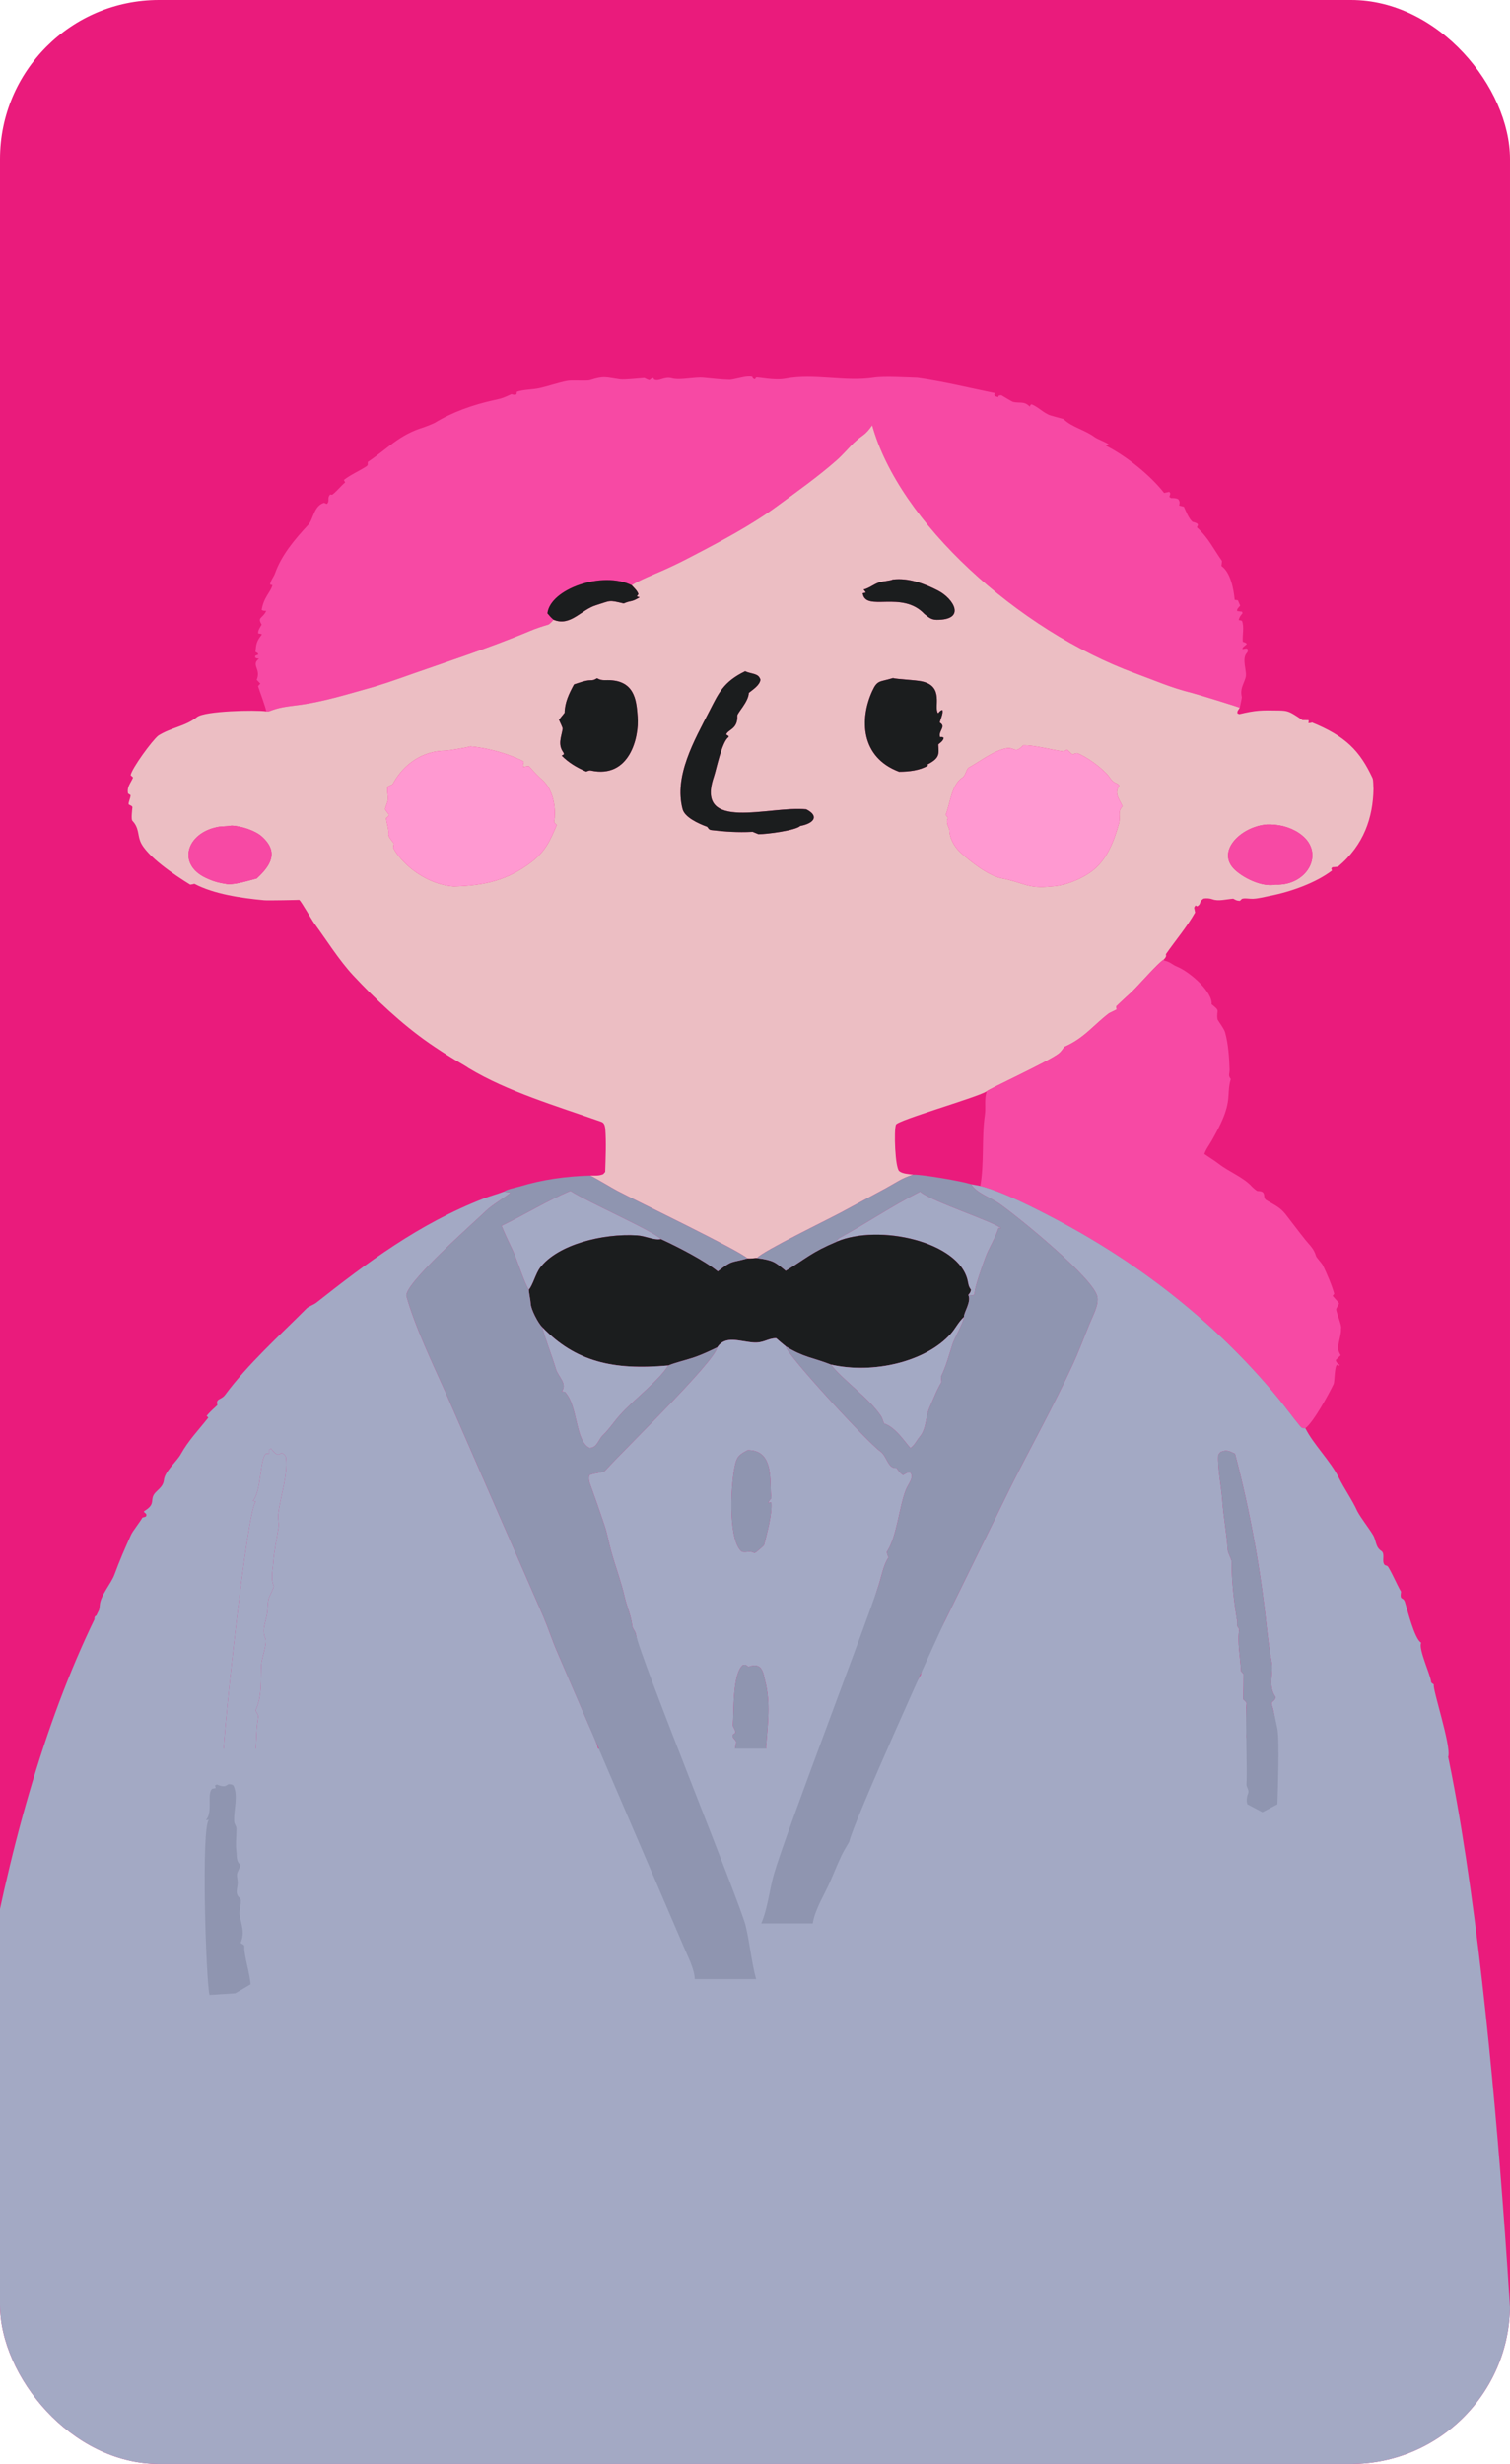
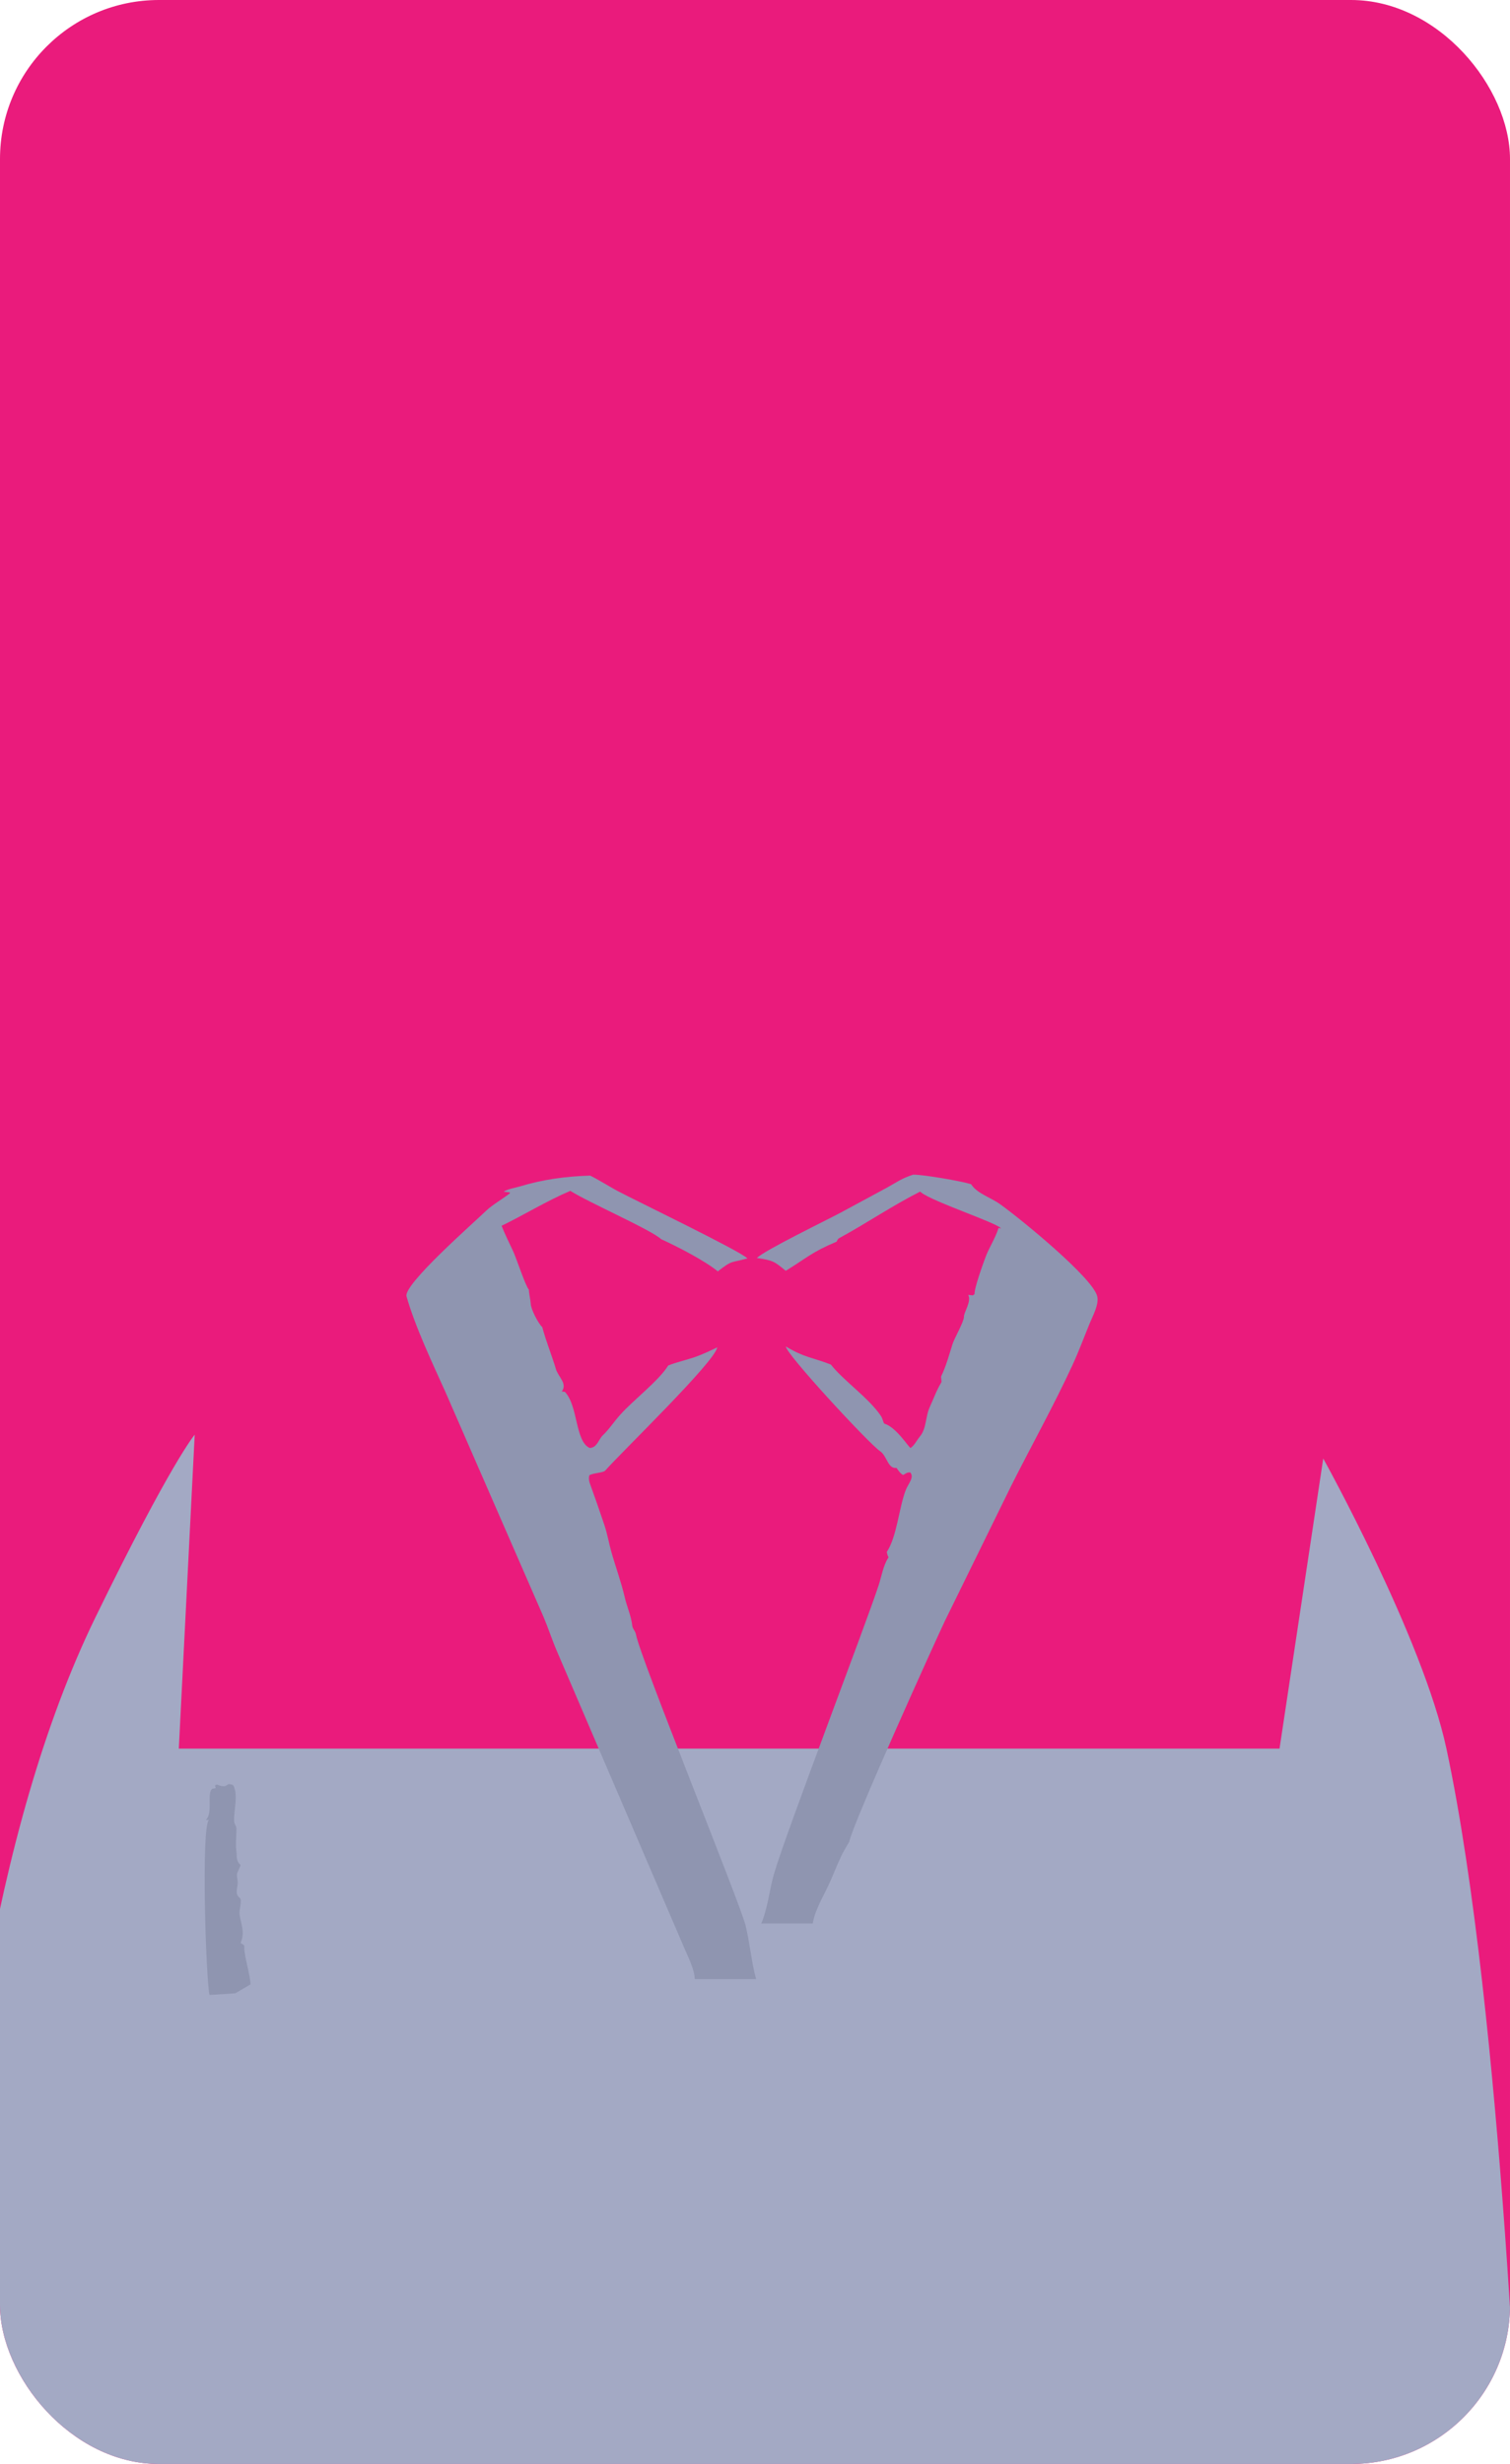
<svg xmlns="http://www.w3.org/2000/svg" width="190" height="310" viewBox="0 0 190 310" fill="none">
  <g clip-path="url(#clip0_5961_3277)">
    <rect width="190" height="310" rx="20" fill="#EA1B7C" />
    <g clip-path="url(#clip1_5961_3277)">
      <path d="M79.483 73.629C75.816 71.792 69.238 74.092 68.881 77.168C69.159 77.498 69.302 77.683 69.654 77.978C69.535 78.109 69.169 78.531 69 78.581C68.227 78.812 67.485 79.047 66.757 79.353C61.455 81.583 55.844 83.371 50.356 85.324C49.274 85.709 48.173 86.073 47.064 86.41C43.795 87.31 40.608 88.349 37.144 88.76C35.931 88.915 35.056 89.023 33.953 89.458C33.784 89.525 33.676 89.514 33.497 89.5C33.455 89.008 32.659 86.972 32.471 86.325C32.566 86.212 32.653 86.119 32.757 86.011C32.588 85.844 32.461 85.711 32.303 85.535L32.365 85.357C32.782 84.125 31.581 83.63 32.592 82.875C32.32 82.84 32.309 82.858 32.105 82.726L32.122 82.498L32.498 82.357C32.408 82.101 32.478 82.224 32.145 82.017C32.241 81.063 32.243 80.727 32.908 79.88L32.96 79.815C32.751 79.715 32.732 79.723 32.492 79.699C32.432 79.329 32.719 78.945 32.92 78.582C32.342 77.616 33.023 77.873 33.497 76.859C33.185 76.846 33.182 76.865 32.925 76.74C33.176 75.121 34.105 74.445 34.276 73.617L34.009 73.56C33.935 73.212 34.456 72.557 34.584 72.194C35.405 69.867 37.006 67.945 38.814 65.997C39.41 65.354 39.484 63.637 40.776 63.259L41.126 63.405C41.55 63.035 41.102 62.688 41.549 62.212L41.757 62.25C42.048 62.176 42.996 61.024 43.431 60.703C43.377 60.595 43.326 60.5 43.265 60.393C44.074 59.752 45.15 59.287 46.047 58.714C46.345 58.523 46.255 58.476 46.275 58.122C48.738 56.479 50.21 54.697 53.326 53.76C53.524 53.7 54.573 53.274 54.69 53.203C56.876 51.868 59.474 50.933 62.165 50.343C63.271 50.113 63.401 50.02 64.353 49.594C64.671 49.675 64.662 49.698 64.977 49.629L65.038 49.289C65.85 49.006 66.99 49.032 67.876 48.837C68.962 48.599 70.262 48.14 71.331 47.936C71.884 47.803 73.813 47.972 74.229 47.84C76.061 47.258 76.177 47.485 78.052 47.743C78.553 47.812 80.397 47.615 81.078 47.57C82.098 48.08 81.503 47.724 82.207 47.575L82.302 47.761C82.916 48.072 83.572 47.345 84.532 47.61C85.593 47.902 87.359 47.416 88.56 47.536C89.602 47.639 90.763 47.773 91.815 47.795C92.271 47.794 93.744 47.331 94.363 47.369C94.957 47.406 94.446 47.579 94.987 47.734L95.139 47.51C95.398 47.434 97.419 47.923 98.826 47.655C102.477 46.961 106.307 48.085 109.971 47.52C111.242 47.325 114.043 47.497 115.447 47.54C118.695 47.988 122.011 48.813 125.203 49.463C125.082 49.686 125.102 49.572 125.164 49.82C126.107 50.177 125.168 49.75 126.013 49.735C126.205 49.849 127.327 50.532 127.471 50.566C128.266 50.756 128.822 50.451 129.487 51.076L129.583 51.168C129.672 50.923 129.576 51.01 129.804 50.866C130.63 51.224 131.068 51.732 131.833 52.12C132.094 52.305 133.761 52.664 133.84 52.74C134.885 53.75 136.456 54.064 137.678 54.954C138.171 55.313 139.223 55.635 139.524 55.938L139.122 56.056C141.834 57.42 144.818 59.894 146.477 62.018C146.711 61.962 146.895 61.926 147.134 61.882C147.334 62.141 147.243 62.12 147.14 62.514L147.338 62.663C147.734 62.671 147.932 62.644 148.256 62.811C148.488 63.139 148.432 63.24 148.374 63.608C148.541 63.648 148.737 63.696 148.964 63.751C149.246 64.346 149.527 65.163 150.046 65.653C151.251 65.943 150.453 66.214 150.651 66.394C152.062 67.679 152.733 69.135 153.76 70.577C153.768 70.587 153.695 71.138 153.693 71.208C154.877 72.052 155.234 74.224 155.343 75.329L155.356 75.469L155.763 75.531L156.049 76.204C155.841 76.437 155.666 76.574 155.646 76.851C155.834 76.91 155.882 76.913 156.078 76.935L156.271 76.955L156.347 77.149C156.053 77.53 155.978 77.59 155.86 78.01C155.955 78.029 156.262 78.084 156.281 78.127C156.576 78.888 156.31 79.899 156.374 80.722C156.379 80.782 156.8 80.808 156.878 81.034C156.762 81.132 156.647 81.23 156.532 81.329C156.353 81.48 156.369 81.46 156.332 81.671L156.827 81.583L156.991 81.67C157.006 81.853 157.032 81.982 156.904 82.127C156.178 82.879 156.957 84.472 156.73 85.25C156.464 86.161 156.013 86.624 156.255 87.707C156.275 87.793 156.033 88.851 155.994 89.042C155.851 88.947 150.677 87.351 150.012 87.187C147.327 86.525 145.369 85.636 142.851 84.712C128.044 79.282 113.101 65.66 109.743 53.503C108.806 54.858 108.58 54.627 107.387 55.755C106.663 56.483 106.01 57.257 105.223 57.949C102.904 59.987 100.273 61.852 97.722 63.728C94.553 66.059 90.676 68.11 87.023 70.011C85.872 70.62 84.691 71.195 83.482 71.736C82.365 72.232 80.382 73.025 79.483 73.629Z" fill="#F749A4" />
      <path d="M79.483 73.629C80.382 73.025 82.365 72.231 83.482 71.736C84.691 71.195 85.872 70.619 87.022 70.011C90.676 68.11 94.553 66.058 97.722 63.727C100.273 61.852 102.904 59.987 105.223 57.949C106.01 57.257 106.663 56.483 107.387 55.755C108.58 54.627 108.806 54.858 109.743 53.502C113.101 65.66 128.044 79.282 142.851 84.712C145.369 85.636 147.327 86.524 150.012 87.187C150.677 87.351 155.851 88.947 155.994 89.042C155.788 89.378 155.654 89.442 155.702 89.75L155.933 89.85C158.055 89.35 158.68 89.349 160.921 89.388C161.861 89.405 162.156 89.5 162.87 89.932C163.216 90.145 163.551 90.367 163.875 90.599L164.646 90.609C164.684 90.792 164.675 90.785 164.625 90.969C164.765 90.99 165.154 90.925 165.061 90.887C169.321 92.623 171.102 94.467 172.697 97.882C172.828 98.163 172.79 98.935 172.824 99.256C172.762 102.847 171.619 106.314 168.362 109.038C168.08 109.079 167.93 109.095 167.645 109.113L167.513 109.263L167.592 109.534C165.594 111.054 162.469 112.196 159.749 112.723C159.049 112.858 158.398 113.046 157.665 113.083C157.259 113.103 156.575 112.963 156.269 113.094L156.014 113.34C155.614 113.336 155.5 113.24 155.17 113.07C154.192 113.151 153.313 113.416 152.573 113.148C152.246 113.03 151.803 112.993 151.44 113.057C150.849 113.459 151.153 113.614 150.786 113.934C150.427 114.247 150.563 113.577 150.255 114.198C150.287 114.36 150.327 114.562 150.375 114.807C149.357 116.613 147.908 118.314 146.723 120.019C146.633 120.148 146.922 120.236 146.424 120.738C145.752 121.109 143.149 124.101 142.402 124.798C141.921 125.246 140.917 126.154 140.463 126.61C140.466 126.794 140.461 126.821 140.518 126.998C140.291 127.133 139.586 127.454 139.558 127.475C137.572 128.987 136.433 130.616 133.934 131.709C133.738 131.981 133.531 132.305 133.25 132.531C132 133.536 124.386 137.019 124.151 137.303C124.127 137.318 124.103 137.333 124.079 137.347C122.716 138.138 112.93 140.939 112.732 141.502C112.463 142.265 112.628 146.896 113.143 147.343C113.532 147.68 114.337 147.717 114.889 147.788C113.36 148.297 112.865 148.729 111.531 149.461L105.799 152.556C104.034 153.504 96.103 157.346 95.24 158.277C95.072 158.25 94.505 158.37 94.045 158.324C93.139 157.382 79.952 151.038 77.628 149.801C76.983 149.458 74.865 148.172 74.256 147.907C74.886 147.904 75.358 147.951 75.901 147.73C75.966 147.657 76.049 147.564 76.149 147.451C76.204 145.658 76.296 143.783 76.161 141.997C76.105 141.678 76.079 141.284 75.637 141.129C70.008 139.149 63.883 137.348 58.971 134.387C58.724 134.194 57.573 133.547 57.2 133.319C56.094 132.646 55.018 131.947 53.971 131.222C50.523 128.825 47.174 125.644 44.464 122.742C42.659 120.809 41.092 118.277 39.557 116.19C39.244 115.765 37.946 113.472 37.659 113.217C37.671 113.228 33.708 113.308 33.247 113.265C30.267 112.985 26.931 112.493 24.462 111.199C24.24 111.257 24.169 111.271 23.938 111.304C22.084 110.169 18.358 107.681 17.643 105.827C17.321 104.991 17.484 104.122 16.657 103.262C16.476 103.074 16.638 101.85 16.667 101.534C16.568 101.389 16.539 101.38 16.36 101.294L16.197 101.216C16.115 100.955 16.406 100.502 16.433 100.043L16.108 99.829C15.956 98.961 16.418 98.593 16.746 97.816L16.439 97.531C16.594 96.655 19.138 93.168 19.925 92.545C21.563 91.513 23.3 91.401 24.798 90.211C25.773 89.436 32.17 89.299 33.497 89.5C33.676 89.514 33.784 89.525 33.953 89.458C35.056 89.023 35.931 88.915 37.144 88.76C40.608 88.349 43.795 87.31 47.064 86.41C48.173 86.073 49.274 85.709 50.356 85.324C55.844 83.371 61.455 81.583 66.757 79.353C67.485 79.047 68.227 78.811 69 78.581C69.169 78.53 69.535 78.109 69.654 77.978C71.79 78.856 73.09 76.733 74.985 76.149C76.878 75.565 76.538 75.458 78.473 75.927C79.505 75.486 79.349 75.832 80.483 75.152L80.126 75.025L80.328 74.756C80.219 74.346 79.811 73.985 79.483 73.629ZM112.329 72.909C112.094 73.056 111.032 73.125 110.6 73.277C109.896 73.526 109.372 74 108.668 74.174C108.8 74.339 108.855 74.38 108.932 74.556L108.553 74.636C108.883 77.066 113.5 74.22 116.326 77.259C116.806 77.627 117.144 77.983 117.866 77.985C121.609 77.998 119.994 75.327 118.043 74.315C116.416 73.471 114.358 72.658 112.329 72.909ZM93.756 84.456C90.992 85.802 90.409 87.249 89.287 89.424C87.31 93.256 84.793 97.64 85.892 101.804C86.159 102.815 87.823 103.598 88.992 104.023C89.164 104.248 89.177 104.395 89.562 104.441C91.247 104.641 92.866 104.739 94.571 104.656L94.701 104.65C94.766 104.676 95.437 104.952 95.437 104.952C96.464 104.953 100.092 104.494 100.697 103.913C102.383 103.6 103.145 102.688 101.455 101.824C96.829 101.346 87.427 104.771 89.825 97.728C90.152 96.766 90.831 93.3 91.668 92.744L91.685 92.611L91.376 92.416C91.584 91.765 92.855 91.771 92.774 90.045C92.757 89.689 94.188 88.309 94.222 87.172C94.838 86.689 95.584 86.201 95.688 85.526C95.428 84.672 94.657 84.856 93.756 84.456ZM75.122 85.333C74.751 85.543 74.713 85.585 74.253 85.59C73.651 85.597 72.786 85.926 72.227 86.109C71.584 87.294 71.062 88.39 71.045 89.676L70.337 90.552C70.442 90.853 70.822 91.531 70.794 91.71C70.63 92.772 70.157 93.615 70.88 94.661C70.959 94.774 70.94 94.754 70.953 94.905L70.679 95.07C71.55 95.946 72.505 96.53 73.753 97.075C73.957 97.007 74.144 96.898 74.345 96.942C79.23 98.003 80.437 92.743 80.237 90.214C80.102 88.504 80.031 85.892 77.057 85.602C76.21 85.502 75.805 85.727 75.122 85.333ZM112.358 85.315C110.671 85.831 110.404 85.517 109.743 86.964C108.163 90.425 108.248 95.263 113.125 97.093C114.409 97.084 115.735 96.934 116.765 96.323L116.697 96.181C118.274 95.376 118.143 94.851 118.065 93.685C118.058 93.583 118.712 93.282 118.733 92.82C118.324 92.567 118.307 92.942 118.256 92.588C118.156 91.892 119.041 91.4 118.274 90.93C118.148 90.854 118.762 89.75 118.565 89.318C118.291 89.406 118.209 89.549 118.041 89.738C117.437 89.04 118.876 86.331 115.969 85.722C115.104 85.54 112.891 85.461 112.358 85.315ZM128.743 93.773C127.716 94.881 127.662 93.953 126.605 94.15C125.016 94.447 123.226 95.858 121.902 96.574C121.602 96.737 121.505 97.581 121.119 97.822C119.683 98.721 119.563 101.204 118.993 102.512C119.128 102.694 119.317 102.852 119.242 103.001C118.973 103.539 119.465 104.201 119.468 104.437C119.476 105.413 120.04 106.503 120.881 107.275C121.979 108.284 124.327 110.179 126.028 110.5C128.757 111.014 129.351 111.857 132.246 111.522C134.069 111.469 136.314 110.484 137.572 109.468C139.408 107.986 140.237 105.576 140.781 103.623C141.045 102.675 140.547 102.166 141.239 101.439C140.743 100.339 140.183 99.859 140.815 98.858C140.866 98.777 140.461 98.525 140.377 98.517C139.812 98.258 139.627 97.737 139.235 97.335C138.349 96.425 136.871 95.303 135.563 94.756C135.234 94.804 135.25 94.804 134.957 94.929C134.722 94.725 134.491 94.526 134.268 94.314L133.833 94.547C132.327 94.34 130.124 93.735 128.743 93.773ZM59.185 93.909L59.016 93.959C58.736 94.041 56.392 94.441 56.148 94.442C53.074 94.445 50.84 96.219 49.588 98.347C49.523 98.458 49.461 98.569 49.4 98.681L48.788 98.962C48.633 99.579 48.878 100.021 48.819 100.621C48.796 100.851 48.52 101.531 48.458 101.774C48.441 101.837 48.841 102.357 48.93 102.468C49.042 102.608 48.596 102.965 48.594 102.899C48.615 103.439 48.954 104.354 48.879 104.868C48.816 105.295 49.32 105.755 49.558 106.11C49.558 106.11 49.481 106.655 49.481 106.655C49.981 107.673 51.056 108.777 52.03 109.513C53.382 110.535 55.186 111.394 57.091 111.523C61.076 111.423 63.899 110.711 66.835 108.488C68.677 107.093 69.264 105.622 70.046 103.804C69.541 103.322 69.747 103.453 69.79 102.878C69.899 101.409 69.576 99.355 68.293 98.175C67.623 97.56 67.166 97.091 66.567 96.407C66.238 96.39 66.169 96.429 65.859 96.509C65.648 95.749 66.479 96.013 64.973 95.369C63.29 94.65 61.117 94.071 59.185 93.909ZM159.387 103.731C156.11 104.004 152.957 107.143 155.379 109.432C156.42 110.416 158.722 111.632 160.48 111.3C164.465 111.463 166.72 107.42 163.82 105.086C162.794 104.249 161.361 103.759 159.846 103.726C159.693 103.721 159.54 103.723 159.387 103.731ZM29.12 103.873C28.501 103.986 27.925 103.941 27.395 104.043C23.419 104.814 22.28 108.752 25.904 110.445C27.011 110.961 27.496 111.048 28.697 111.255C29.827 111.254 31.187 110.811 32.298 110.525C34.144 108.837 35.088 107.152 32.922 105.223C32.121 104.509 30.369 103.905 29.12 103.873Z" fill="#ECBEC3" />
      <path d="M69.654 77.978C69.302 77.683 69.159 77.497 68.881 77.168C69.238 74.091 75.816 71.792 79.483 73.629C79.812 73.985 80.219 74.346 80.328 74.756L80.126 75.025L80.483 75.152C79.349 75.832 79.505 75.486 78.473 75.927C76.538 75.458 76.878 75.565 74.985 76.149C73.09 76.733 71.79 78.856 69.654 77.978Z" fill="#1B1D1E" />
      <path d="M116.326 77.259C113.5 74.22 108.883 77.065 108.553 74.636L108.933 74.556C108.855 74.38 108.8 74.339 108.668 74.174C109.373 74 109.896 73.525 110.6 73.277C111.032 73.125 112.094 73.056 112.329 72.909C114.358 72.658 116.416 73.471 118.043 74.314C119.994 75.327 121.61 77.998 117.866 77.985C117.145 77.983 116.806 77.627 116.326 77.259Z" fill="#1B1D1E" />
      <path d="M100.697 103.913C100.092 104.494 96.464 104.954 95.437 104.952C95.437 104.952 94.766 104.676 94.701 104.65L94.571 104.657C92.866 104.739 91.247 104.642 89.562 104.441C89.177 104.395 89.164 104.249 88.992 104.023C87.823 103.599 86.159 102.815 85.892 101.804C84.793 97.641 87.31 93.256 89.287 89.424C90.409 87.249 90.992 85.802 93.756 84.456C94.657 84.856 95.428 84.672 95.688 85.526C95.584 86.201 94.838 86.689 94.222 87.172C94.188 88.309 92.757 89.689 92.774 90.045C92.855 91.771 91.584 91.765 91.376 92.416L91.685 92.611L91.668 92.744C90.831 93.3 90.152 96.766 89.825 97.728C87.427 104.771 96.829 101.346 101.455 101.825C103.145 102.688 102.382 103.6 100.697 103.913Z" fill="#1B1D1E" />
      <path d="M73.753 97.075C72.505 96.53 71.551 95.946 70.679 95.07L70.953 94.905C70.941 94.754 70.959 94.775 70.88 94.661C70.157 93.615 70.63 92.772 70.794 91.71C70.822 91.531 70.442 90.854 70.337 90.552L71.045 89.676C71.063 88.39 71.585 87.294 72.227 86.109C72.787 85.926 73.651 85.597 74.253 85.59C74.713 85.585 74.752 85.543 75.122 85.334C75.805 85.727 76.21 85.502 77.057 85.602C80.031 85.893 80.102 88.504 80.237 90.215C80.437 92.743 79.23 98.003 74.345 96.942C74.145 96.898 73.957 97.007 73.753 97.075Z" fill="#1B1D1E" />
      <path d="M113.125 97.093C108.249 95.263 108.163 90.425 109.743 86.964C110.404 85.517 110.671 85.831 112.358 85.315C112.891 85.461 115.104 85.54 115.969 85.722C118.877 86.331 117.437 89.04 118.041 89.738C118.209 89.549 118.291 89.406 118.565 89.318C118.763 89.75 118.149 90.854 118.274 90.93C119.041 91.4 118.156 91.892 118.256 92.588C118.307 92.942 118.324 92.567 118.733 92.82C118.712 93.282 118.058 93.583 118.065 93.685C118.143 94.851 118.274 95.376 116.697 96.181L116.765 96.323C115.735 96.934 114.409 97.084 113.125 97.093Z" fill="#1B1D1E" />
      <path d="M132.246 111.522C129.351 111.857 128.757 111.014 126.028 110.5C124.327 110.179 121.979 108.284 120.881 107.275C120.04 106.504 119.476 105.413 119.468 104.437C119.465 104.201 118.973 103.539 119.242 103.001C119.317 102.852 119.128 102.694 118.993 102.512C119.563 101.204 119.682 98.721 121.119 97.823C121.505 97.581 121.602 96.737 121.902 96.574C123.226 95.858 125.016 94.447 126.605 94.151C127.662 93.954 127.716 94.882 128.743 93.773C130.124 93.735 132.327 94.34 133.833 94.547L134.268 94.314C134.491 94.526 134.722 94.725 134.957 94.93C135.249 94.805 135.234 94.805 135.563 94.757C136.871 95.304 138.349 96.425 139.235 97.335C139.627 97.738 139.812 98.258 140.377 98.517C140.461 98.526 140.866 98.777 140.815 98.858C140.183 99.86 140.743 100.339 141.239 101.439C140.547 102.167 141.045 102.675 140.781 103.623C140.237 105.576 139.408 107.986 137.572 109.468C136.314 110.484 134.069 111.47 132.246 111.522Z" fill="#FF99D1" />
      <path d="M57.091 111.523C55.186 111.394 53.382 110.535 52.03 109.513C51.056 108.777 49.98 107.673 49.481 106.655C49.481 106.655 49.558 106.109 49.558 106.109C49.32 105.755 48.816 105.295 48.879 104.867C48.954 104.354 48.615 103.439 48.594 102.899C48.596 102.965 49.042 102.608 48.93 102.468C48.841 102.356 48.441 101.837 48.458 101.773C48.52 101.531 48.796 100.851 48.819 100.621C48.878 100.021 48.633 99.579 48.788 98.962L49.4 98.68C49.461 98.569 49.523 98.458 49.588 98.347C50.84 96.219 53.074 94.445 56.148 94.442C56.392 94.441 58.736 94.041 59.016 93.959L59.185 93.909C61.117 94.071 63.29 94.65 64.973 95.369C66.479 96.013 65.648 95.749 65.859 96.509C66.169 96.429 66.238 96.39 66.567 96.407C67.166 97.091 67.623 97.559 68.293 98.175C69.576 99.355 69.899 101.409 69.79 102.878C69.747 103.453 69.541 103.322 70.046 103.804C69.264 105.622 68.677 107.093 66.835 108.488C63.899 110.711 61.075 111.423 57.091 111.523Z" fill="#FF99D1" />
      <path d="M160.48 111.3C158.722 111.632 156.421 110.416 155.38 109.432C152.957 107.143 156.11 104.004 159.388 103.731C159.54 103.723 159.693 103.722 159.846 103.726C161.361 103.759 162.795 104.249 163.821 105.086C166.72 107.421 164.465 111.463 160.48 111.3Z" fill="#F749A4" />
      <path d="M28.698 111.255C27.496 111.048 27.011 110.962 25.904 110.445C22.28 108.752 23.419 104.814 27.395 104.043C27.925 103.941 28.501 103.986 29.12 103.873C30.369 103.905 32.122 104.509 32.922 105.223C35.088 107.152 34.144 108.837 32.298 110.525C31.187 110.811 29.827 111.254 28.698 111.255Z" fill="#F749A4" />
      <path d="M133.934 131.709C136.433 130.616 137.572 128.987 139.558 127.475C139.586 127.454 140.291 127.133 140.518 126.998C140.461 126.821 140.466 126.794 140.463 126.61C140.917 126.155 141.921 125.246 142.402 124.798C143.15 124.101 145.752 121.109 146.424 120.738L146.494 120.851L146.626 120.887C147.349 121.086 147.421 121.331 148.1 121.615C149.819 122.334 152.592 124.827 152.454 126.349C153.652 127.305 153.02 126.977 153.198 128.243C153.217 128.37 154.009 129.39 154.14 129.856C154.552 131.317 154.673 133.055 154.714 134.553C154.729 135.106 154.492 135.299 154.87 135.762C154.644 136.46 154.617 137.201 154.576 137.924C154.464 139.893 153.495 141.662 152.498 143.452C152.208 143.973 151.696 144.653 151.544 145.187C152.151 145.612 152.803 146.003 153.362 146.436C154.664 147.443 156.476 148.122 157.533 149.297C157.651 149.429 158.129 149.842 158.224 149.843C159.487 149.853 158.773 150.62 159.337 150.997C160.424 151.644 161.067 151.883 161.778 152.793C162.591 153.834 163.398 154.927 164.226 155.959C164.82 156.699 165.318 157.078 165.599 158.032C165.667 158.262 166.363 158.954 166.476 159.238C166.936 160.172 167.633 161.821 167.881 162.781L167.682 163.03C168.688 164.246 168.605 163.72 168.145 164.656C168.021 164.909 168.895 166.748 168.739 167.178C168.797 168.232 168.081 169.378 168.547 170.244C168.594 170.333 168.642 170.421 168.692 170.508L168.075 171.115C168.141 171.443 168.278 171.502 168.595 171.758L168.455 171.82L168.224 171.702C167.881 172.064 167.963 173.794 167.796 174.149C167.262 175.288 165.267 178.95 164.249 179.686C163.823 179.709 163.783 179.636 163.539 179.358C162.612 178.231 161.734 177.012 160.811 175.889C153.577 167.096 144.253 159.427 132.984 153.457C130.552 152.169 126.246 149.936 123.344 149.208C123.858 146.492 123.51 143.117 123.917 140.33C124.073 139.257 123.816 138.413 124.151 137.303C124.386 137.019 132 133.536 133.25 132.531C133.531 132.305 133.738 131.981 133.934 131.709Z" fill="#F749A4" />
      <path d="M122.194 148.988L123.344 149.208C126.246 149.936 130.552 152.169 132.984 153.457C144.253 159.427 153.577 167.097 160.811 175.89C161.734 177.012 162.612 178.231 163.539 179.358C163.783 179.637 163.823 179.71 164.249 179.686C165.224 181.67 167.42 183.814 168.453 185.905C169.148 187.309 170.157 188.725 170.802 190.159C171.331 191.11 172.172 192.153 172.749 193.095C173.209 193.851 173.035 194.617 173.808 195.13C174.266 195.435 173.942 196.21 174.1 196.666C174.259 197.124 174.476 196.809 174.702 197.191C175.303 198.2 175.705 199.227 176.287 200.251C176.1 201.47 176.539 200.812 176.785 201.578C177.057 202.43 178.01 206.297 178.827 206.672C178.442 207.483 180.002 210.664 180.084 211.659C180.088 211.705 180.348 211.891 180.415 211.937C180.221 212.479 182.609 219.608 182.234 221H160.735C160.781 219.326 160.663 217.652 160.382 215.991C160.327 215.663 160.211 215.021 160.102 214.722C159.794 213.883 160.304 214.274 160.517 213.533C159.487 212.109 160.28 210.554 159.995 209.053C159.716 207.583 159.548 206.166 159.383 204.691C158.615 197.375 157.285 190.099 155.4 182.897C154.665 182.565 154.353 182.346 153.561 182.689C153.539 182.716 153.29 183.039 153.29 183.04C153.173 184.543 153.685 187.194 153.783 188.593C153.95 190.994 154.319 192.645 154.474 194.981C154.505 195.44 154.982 196.181 154.98 196.491C154.964 198.801 155.223 201.09 155.577 203.376C155.609 203.589 155.473 203.516 155.683 203.793C155.661 204.271 155.556 204.57 155.935 204.95C155.649 206.583 156.079 208.559 156.152 210.25L156.472 210.619C156.471 211.614 156.456 212.808 156.426 213.786L156.492 213.846C156.604 213.95 156.872 214.18 156.853 214.315C156.671 215.684 156.971 217.042 156.838 218.417C156.791 218.9 157.259 219.172 157.02 219.717C156.869 220.059 156.816 220.65 156.96 221H111.265C111.554 219.167 112.795 217.296 113.544 215.531C113.983 214.498 114.413 213.457 114.893 212.435C115.166 211.854 115.538 211.288 115.857 210.721C116.331 208.344 117.82 206.176 118.91 203.906L127.221 186.969C129.782 181.88 132.583 176.867 134.957 171.724C135.753 170.001 136.399 168.246 137.113 166.502C137.513 165.524 138.282 164.16 138.073 163.134C137.612 160.864 128.494 153.402 125.822 151.49C124.691 150.681 123.005 150.168 122.274 149.106L122.194 148.988Z" fill="#A3A9C4" />
      <path d="M6.828 221C6.733 220.726 6.567 220.61 6.341 220.369C7.238 217.564 7.946 214.587 9.263 211.876C9.384 211.627 9.272 211.576 9.132 211.356C9.562 210.388 10.645 206.323 11.12 206.036L11.339 206.204L11.436 206.172C11.42 205.697 11.413 205.33 11.447 204.853C12.547 203.843 11.577 203.881 12 203.312L12.269 203.26C12.441 203.085 12.535 202.2 12.556 201.926C12.651 200.705 13.981 199.241 14.399 198.106C15.034 196.384 15.729 194.756 16.506 193.062C16.701 192.637 17.65 191.435 17.919 190.933C18.083 190.885 18.224 190.844 18.342 190.811C18.679 190.353 17.843 190.305 18.202 190.082C19.433 189.324 19.009 188.895 19.266 188.232C19.539 187.526 20.509 187.238 20.623 186.224C20.725 185.115 22.238 183.878 22.749 182.956C23.705 181.232 24.986 179.914 26.215 178.352L25.998 178.137C26.419 177.627 26.847 177.248 27.351 176.783C27.107 175.916 27.833 176.148 28.307 175.511C31.212 171.599 35.035 168.176 38.594 164.604C38.833 164.365 39.469 164.16 39.816 163.887C46.106 158.924 52.683 153.973 60.872 150.784C61.65 150.481 62.62 150.222 63.367 149.931L64.116 150.013L64.174 150.125C63.392 150.74 61.892 151.63 61.2 152.3C59.589 153.861 50.731 161.614 51.15 163.098C52.213 166.872 54.434 171.551 56.063 175.168L68.365 203.366C68.976 204.804 69.453 206.29 70.061 207.708L73.967 216.773C74.474 217.987 75.312 219.567 75.411 220.841L75.425 221H32.07C32.301 219.542 32.197 217.828 32.443 216.35C32.538 215.781 32.495 215.832 32.231 215.339L32.159 215.208C33.022 213.247 32.76 211.425 32.883 209.38C32.929 208.62 33.649 206.727 33.385 206.128C32.855 204.928 33.602 203.791 33.658 202.537C33.68 202.134 33.704 201.594 33.787 201.204C33.821 200.917 34.508 199.716 34.441 199.553C34.038 198.561 34.307 197.659 34.378 196.647C34.485 195.119 34.829 193.645 35.05 192.132C35.133 191.563 34.903 190.935 35.03 190.356C35.325 188.084 36.215 185.692 35.986 183.418C35.956 183.124 35.746 182.94 35.446 182.795C35.258 182.93 35.221 182.93 34.983 183.016C34.559 182.883 34.379 182.569 34.117 182.259L33.887 182.361L33.888 182.93L33.475 182.879C32.674 183.496 32.903 187.652 31.824 188.814L32.186 188.925C31.121 189.645 28.132 217.744 28.099 221H6.828Z" fill="#A3A9C4" />
      <path d="M32.07 221C32.301 219.542 32.197 217.828 32.443 216.35C32.538 215.781 32.495 215.832 32.231 215.339L32.159 215.208C33.022 213.247 32.76 211.425 32.883 209.38C32.929 208.62 33.649 206.727 33.385 206.128C32.855 204.928 33.602 203.791 33.658 202.537C33.68 202.134 33.704 201.594 33.787 201.204C33.821 200.917 34.508 199.716 34.441 199.553C34.038 198.561 34.307 197.659 34.378 196.647C34.485 195.119 34.829 193.645 35.05 192.132C35.133 191.563 34.903 190.935 35.03 190.356C35.325 188.084 36.215 185.692 35.986 183.418C35.956 183.124 35.746 182.94 35.446 182.795C35.258 182.93 35.221 182.93 34.983 183.016C34.559 182.883 34.379 182.569 34.117 182.259L33.887 182.361L33.888 182.93L33.475 182.879C32.674 183.496 32.903 187.652 31.824 188.814L32.186 188.925C31.121 189.645 28.132 217.744 28.099 221H32.07Z" fill="#A3A9C4" />
      <path d="M83.183 155.899C82.329 156.097 81.278 155.497 80.132 155.428C75.859 155.168 70.178 156.569 67.967 159.492C67.405 160.234 67.052 161.688 66.548 162.263C66.09 161.73 64.967 158.255 64.546 157.378C64.19 156.636 63.389 154.957 63.115 154.22C65.948 152.849 68.827 151.071 71.765 149.827C74.174 151.345 81.921 154.72 83.183 155.899Z" fill="#A3A9C4" />
      <path d="M105.271 156.217C105.324 156.092 105.419 155.872 105.568 155.791C109.011 153.915 112.262 151.701 115.773 149.922L115.896 150.02C117.385 151.198 125.223 153.775 125.94 154.524L125.849 154.549L125.652 154.478C125.238 155.802 124.437 156.99 124.002 158.177C123.673 159.07 122.566 162.106 122.631 162.807L122.417 162.977L121.832 162.915C122.058 162.626 122.096 162.6 122.171 162.278C121.841 161.804 121.861 161.599 121.749 161.099C120.651 156.211 110.61 153.958 105.271 156.217Z" fill="#A3A9C4" />
      <path d="M66.548 162.263C67.052 161.688 67.405 160.234 67.966 159.492C70.178 156.569 75.859 155.168 80.132 155.428C81.278 155.497 82.328 156.097 83.183 155.899C85.301 156.872 88.642 158.585 90.32 159.958C92.205 158.485 91.927 158.92 94.045 158.324C94.505 158.37 95.072 158.25 95.24 158.277C97.3 158.567 97.468 158.735 98.867 159.886C101.435 158.322 102.124 157.533 105.271 156.217C110.61 153.958 120.651 156.211 121.748 161.099C121.861 161.599 121.841 161.804 122.171 162.278C122.096 162.6 122.058 162.626 121.832 162.915C122.272 163.757 121.232 165.168 121.292 165.688C120.569 166.359 120.252 167.109 119.628 167.814C116.541 171.293 109.935 172.913 104.547 171.68C102.168 170.755 101.217 170.817 98.891 169.408C98.473 169.069 98.064 168.723 97.665 168.37C96.6 168.368 96.096 169.009 94.771 168.904C93.02 168.766 91.261 167.969 90.255 169.515C89.198 170.019 88.243 170.483 87.085 170.855C86.106 171.168 85.014 171.422 84.083 171.796C77.145 172.43 72.398 171.314 68.234 166.976C67.703 166.477 66.803 164.707 66.782 164.035C66.77 163.648 66.528 162.544 66.548 162.263Z" fill="#1B1D1E" />
      <path d="M104.547 171.68C109.935 172.913 116.541 171.293 119.628 167.813C120.252 167.109 120.57 166.359 121.292 165.688C121.266 166.34 120.101 168.335 119.857 169.098C119.421 170.467 119.054 171.87 118.411 173.19C118.431 173.419 118.451 173.648 118.471 173.877C117.852 174.893 117.493 175.932 117.021 176.95C116.41 178.266 116.616 179.689 115.737 180.746C115.345 181.22 115.061 181.849 114.577 182.174C114.337 182.113 112.784 179.547 111.257 179.107C111.047 178.73 111.109 178.533 110.796 178.075C109.277 175.851 106.076 173.649 104.547 171.68Z" fill="#A3A9C4" />
      <path d="M84.083 171.796C82.904 173.716 79.682 176.148 78.07 177.967C77.274 178.827 76.7 179.771 75.834 180.6C75.308 181.104 75.136 182.151 74.196 182.172C72.351 181.339 72.754 176.842 71.068 175.109L70.689 175.067C71.42 174.055 70.25 173.247 69.95 172.247C69.425 170.492 68.698 168.735 68.234 166.976C72.398 171.314 77.145 172.43 84.083 171.796Z" fill="#A3A9C4" />
      <path d="M98.891 169.408C98.755 170.181 109.262 181.573 110.747 182.586C111.616 183.179 111.717 184.83 112.8 184.684C113.022 184.975 113.283 185.401 113.637 185.571C114.068 185.345 114.075 185.261 114.514 185.239C115.092 185.838 114.285 186.679 113.994 187.409C113.12 189.601 112.879 193.293 111.581 195.262C111.645 195.572 111.664 195.647 111.803 195.939L111.73 196.054C111.129 197.009 110.905 198.388 110.555 199.458C108.906 204.502 107.861 209.676 106.392 214.754C105.816 216.746 105.607 219.091 104.785 221H96.517C96.505 220.588 96.362 220.11 96.394 219.712C96.613 216.98 96.982 214.19 96.275 211.481C96.049 210.618 95.978 209.009 94.179 209.71L93.796 209.449L93.494 209.471C92.12 210.556 92.357 215.489 92.219 217.015C92.192 217.318 92.537 217.515 92.527 218.037C91.654 218.436 92.708 218.883 92.638 219.236C92.503 219.924 92.365 220.294 92.399 221H83.142C82.57 218.961 82.33 216.336 81.813 214.244C81.113 211.416 80.525 208.498 80.025 205.646C79.943 205.177 79.599 204.947 79.557 204.546C79.426 203.313 78.882 202.147 78.604 200.939C78.157 199.001 77.45 197.117 76.912 195.202C76.594 194.068 76.437 193.03 76.051 191.878C75.457 190.107 74.843 188.347 74.205 186.584C74.1 186.294 74.071 185.921 74.153 185.624C74.52 185.323 75.89 185.314 76.144 185.027C78.309 182.586 89.926 171.37 90.255 169.515C91.261 167.97 93.02 168.766 94.771 168.904C96.096 169.009 96.6 168.369 97.665 168.37C98.065 168.723 98.473 169.07 98.891 169.408ZM94.088 182.45C93.091 182.966 92.77 183.194 92.528 184.147C91.97 186.342 91.546 193.35 93.209 195.106C93.301 195.205 93.449 195.264 93.609 195.267C94.279 195.284 94.2 195.092 94.932 195.375C95.064 195.316 95.129 195.307 95.206 195.224C95.376 195.091 96.122 194.48 96.155 194.342C96.534 192.765 97.156 190.647 97.056 189.067L96.911 189.024L96.691 189.11C96.661 188.854 97.071 188.536 97.059 188.466C96.763 186.765 97.592 182.409 94.088 182.45Z" fill="#A3A9C4" />
      <path d="M95.206 195.224C95.129 195.307 95.064 195.316 94.932 195.375C94.2 195.092 94.279 195.284 93.609 195.267C93.449 195.264 93.301 195.205 93.209 195.106C91.546 193.35 91.97 186.342 92.528 184.147C92.77 183.194 93.091 182.966 94.088 182.45C97.592 182.409 96.763 186.765 97.059 188.466C97.071 188.536 96.661 188.854 96.691 189.11L96.911 189.024L97.056 189.067C97.156 190.647 96.534 192.765 96.155 194.342C96.122 194.48 95.376 195.091 95.206 195.224Z" fill="#8F95B0" />
-       <path d="M92.399 221C92.365 220.294 92.503 219.924 92.638 219.235C92.708 218.882 91.653 218.436 92.527 218.037C92.537 217.515 92.192 217.318 92.219 217.014C92.357 215.488 92.12 210.555 93.494 209.471L93.796 209.449L94.178 209.709C95.978 209.008 96.049 210.617 96.275 211.48C96.982 214.189 96.613 216.979 96.394 219.712C96.362 220.11 96.505 220.588 96.517 221L95.5 222H94.5H93L92.399 221Z" fill="#8F95B0" />
    </g>
    <path d="M12 203.5C21.5 184 24.5 180.5 24.5 180.5L22.5 220H161L166.5 183.5C166.5 183.5 179 206 182 220C189.168 253.45 191.371 317 191.371 317L100.371 376L-6.682 357.993C-6.682 357.993 -14.253 257.388 12 203.5Z" fill="#A3A9C4" />
    <path d="M26.362 250.995C25.9 249.067 25.298 229.668 26.293 228.958L25.9 228.989C26.843 228.015 25.971 225.627 26.709 225.049L27.144 224.968L27.057 224.633L27.279 224.511C27.598 224.624 27.833 224.76 28.293 224.725C28.527 224.61 28.565 224.601 28.74 224.471C29.073 224.475 29.319 224.528 29.395 224.693C29.979 225.971 29.42 227.62 29.461 229.038C29.417 229.413 29.751 229.722 29.752 230.08C29.754 231.031 29.621 231.992 29.743 232.921C29.824 233.537 29.682 234.14 30.251 234.617C30.345 234.695 29.816 235.587 29.825 235.766C29.798 236.018 29.855 236.343 29.894 236.585C30.027 237.34 29.425 238.21 30.158 238.775C30.523 239.058 30.065 240.367 30.134 240.827C30.317 242.065 30.866 243.069 30.27 244.456L30.365 244.514C30.714 244.733 30.751 244.692 30.739 245.053C30.709 245.99 31.536 248.74 31.518 249.662L29.611 250.784L26.362 250.995Z" fill="#8F95B0" />
-     <path d="M155.683 203.793C155.473 203.516 155.609 203.589 155.577 203.376C155.223 201.09 154.964 198.801 154.98 196.491C154.982 196.181 154.505 195.44 154.474 194.981C154.319 192.645 153.95 190.994 153.783 188.593C153.685 187.194 153.173 184.542 153.29 183.04C153.29 183.04 153.539 182.716 153.561 182.689C154.353 182.345 154.665 182.565 155.4 182.897C157.285 190.098 158.615 197.375 159.383 204.691C159.548 206.166 159.716 207.582 159.995 209.053C160.28 210.554 159.487 212.108 160.517 213.533C160.304 214.274 159.794 213.883 160.102 214.722C160.211 215.021 160.681 217.172 160.735 217.5C161.016 219.161 160.781 225.326 160.735 227L158.847 228L156.96 227C156.816 226.65 156.869 226.059 157.02 225.717C157.259 225.172 156.791 224.9 156.838 224.417C156.971 223.041 156.671 215.684 156.853 214.315C156.872 214.18 156.604 213.949 156.492 213.846L156.426 213.786C156.456 212.808 156.471 211.614 156.472 210.619L156.152 210.25C156.079 208.559 155.649 206.583 155.935 204.95C155.556 204.57 155.661 204.271 155.683 203.793Z" fill="#8F95B0" />
    <path d="M114.89 147.788C116.191 147.773 120.95 148.596 122.194 148.988L122.274 149.106C123.005 150.168 124.691 150.681 125.822 151.49C128.494 153.402 137.612 160.863 138.073 163.133C138.282 164.16 137.513 165.524 137.113 166.502C136.399 168.246 135.753 170.001 134.957 171.724C132.583 176.867 129.782 181.88 127.221 186.968L118.91 203.905C117.82 206.176 107.331 229.344 106.857 231.721C106.538 232.288 106.166 232.854 105.893 233.434C105.413 234.457 104.983 235.498 104.544 236.531C103.795 238.296 102.554 240.167 102.265 242H95.785C96.607 240.091 96.817 237.746 97.392 235.754C98.861 230.676 108.906 204.502 110.555 199.457C110.905 198.387 111.129 197.009 111.73 196.054L111.803 195.939C111.664 195.647 111.645 195.572 111.581 195.262C112.879 193.292 113.12 189.601 113.994 187.409C114.285 186.679 115.092 185.838 114.514 185.239C114.075 185.261 114.068 185.345 113.637 185.571C113.283 185.401 113.022 184.975 112.8 184.684C111.717 184.83 111.616 183.178 110.747 182.585C109.262 181.573 98.755 170.181 98.891 169.408C101.217 170.817 102.168 170.755 104.547 171.68C106.076 173.649 109.277 175.851 110.796 178.075C111.109 178.533 111.047 178.73 111.257 179.107C112.784 179.547 114.337 182.113 114.577 182.174C115.061 181.849 115.345 181.22 115.737 180.746C116.616 179.689 116.41 178.266 117.021 176.95C117.493 175.932 117.852 174.893 118.471 173.877C118.451 173.648 118.431 173.419 118.411 173.19C119.054 171.871 119.421 170.467 119.857 169.098C120.101 168.335 121.266 166.34 121.292 165.688C121.232 165.168 122.273 163.756 121.832 162.915L122.417 162.977L122.631 162.807C122.566 162.106 123.673 159.07 124.001 158.177C124.437 156.99 125.238 155.802 125.652 154.478L125.849 154.549L125.94 154.524C125.223 153.775 117.385 151.198 115.896 150.02L115.773 149.922C112.262 151.701 109.011 153.915 105.567 155.791C105.419 155.872 105.324 156.092 105.271 156.217C102.124 157.533 101.435 158.322 98.867 159.886C97.468 158.735 97.3 158.567 95.24 158.277C96.103 157.346 104.034 153.504 105.8 152.556L111.531 149.461C112.865 148.729 113.36 148.297 114.89 147.788Z" fill="#8F95B0" />
    <path d="M63.367 149.931C63.934 149.57 64.754 149.469 65.446 149.26C68.299 148.397 71.166 147.998 74.256 147.907C74.865 148.172 76.983 149.458 77.629 149.801C79.952 151.038 93.139 157.382 94.045 158.324C91.927 158.92 92.205 158.485 90.32 159.957C88.642 158.585 85.301 156.872 83.183 155.899C81.921 154.72 74.174 151.345 71.765 149.826C68.827 151.07 65.948 152.848 63.115 154.22C63.389 154.957 64.19 156.635 64.546 157.377C64.967 158.255 66.09 161.73 66.548 162.263C66.528 162.544 66.77 163.648 66.782 164.035C66.803 164.707 67.703 166.476 68.234 166.976C68.698 168.735 69.425 170.492 69.95 172.247C70.25 173.247 71.421 174.055 70.69 175.067L71.069 175.109C72.754 176.841 72.351 181.339 74.196 182.172C75.137 182.151 75.308 181.104 75.834 180.6C76.7 179.771 77.274 178.827 78.07 177.967C79.682 176.148 82.904 173.716 84.083 171.796C85.014 171.422 86.106 171.168 87.085 170.855C88.243 170.483 89.198 170.018 90.255 169.514C89.926 171.37 78.309 182.585 76.144 185.027C75.89 185.313 74.52 185.323 74.153 185.623C74.071 185.921 74.1 186.294 74.205 186.583C74.843 188.346 75.457 190.106 76.051 191.877C76.437 193.03 76.594 194.068 76.912 195.201C77.45 197.117 78.157 199.001 78.604 200.939C78.882 202.147 79.426 203.312 79.557 204.546C79.599 204.947 79.943 205.177 80.025 205.646C80.525 208.498 93.113 239.415 93.813 242.243C94.33 244.335 94.57 246.96 95.142 249H87.425L87.411 248.841C87.312 247.567 86.474 245.987 85.967 244.773L70.061 207.708C69.453 206.29 68.976 204.803 68.365 203.366L56.063 175.167C54.434 171.551 52.213 166.872 51.15 163.098C50.731 161.614 59.589 153.86 61.2 152.3C61.892 151.63 63.392 150.74 64.174 150.125L64.116 150.013L63.367 149.931Z" fill="#8F95B0" />
  </g>
  <defs>
    <clipPath id="clip0_5961_3277">
      <rect width="190" height="310" rx="20" fill="white" />
    </clipPath>
    <clipPath id="clip1_5961_3277">
-       <rect width="217" height="217" fill="white" transform="translate(-14 4)" />
-     </clipPath>
+       </clipPath>
  </defs>
</svg>